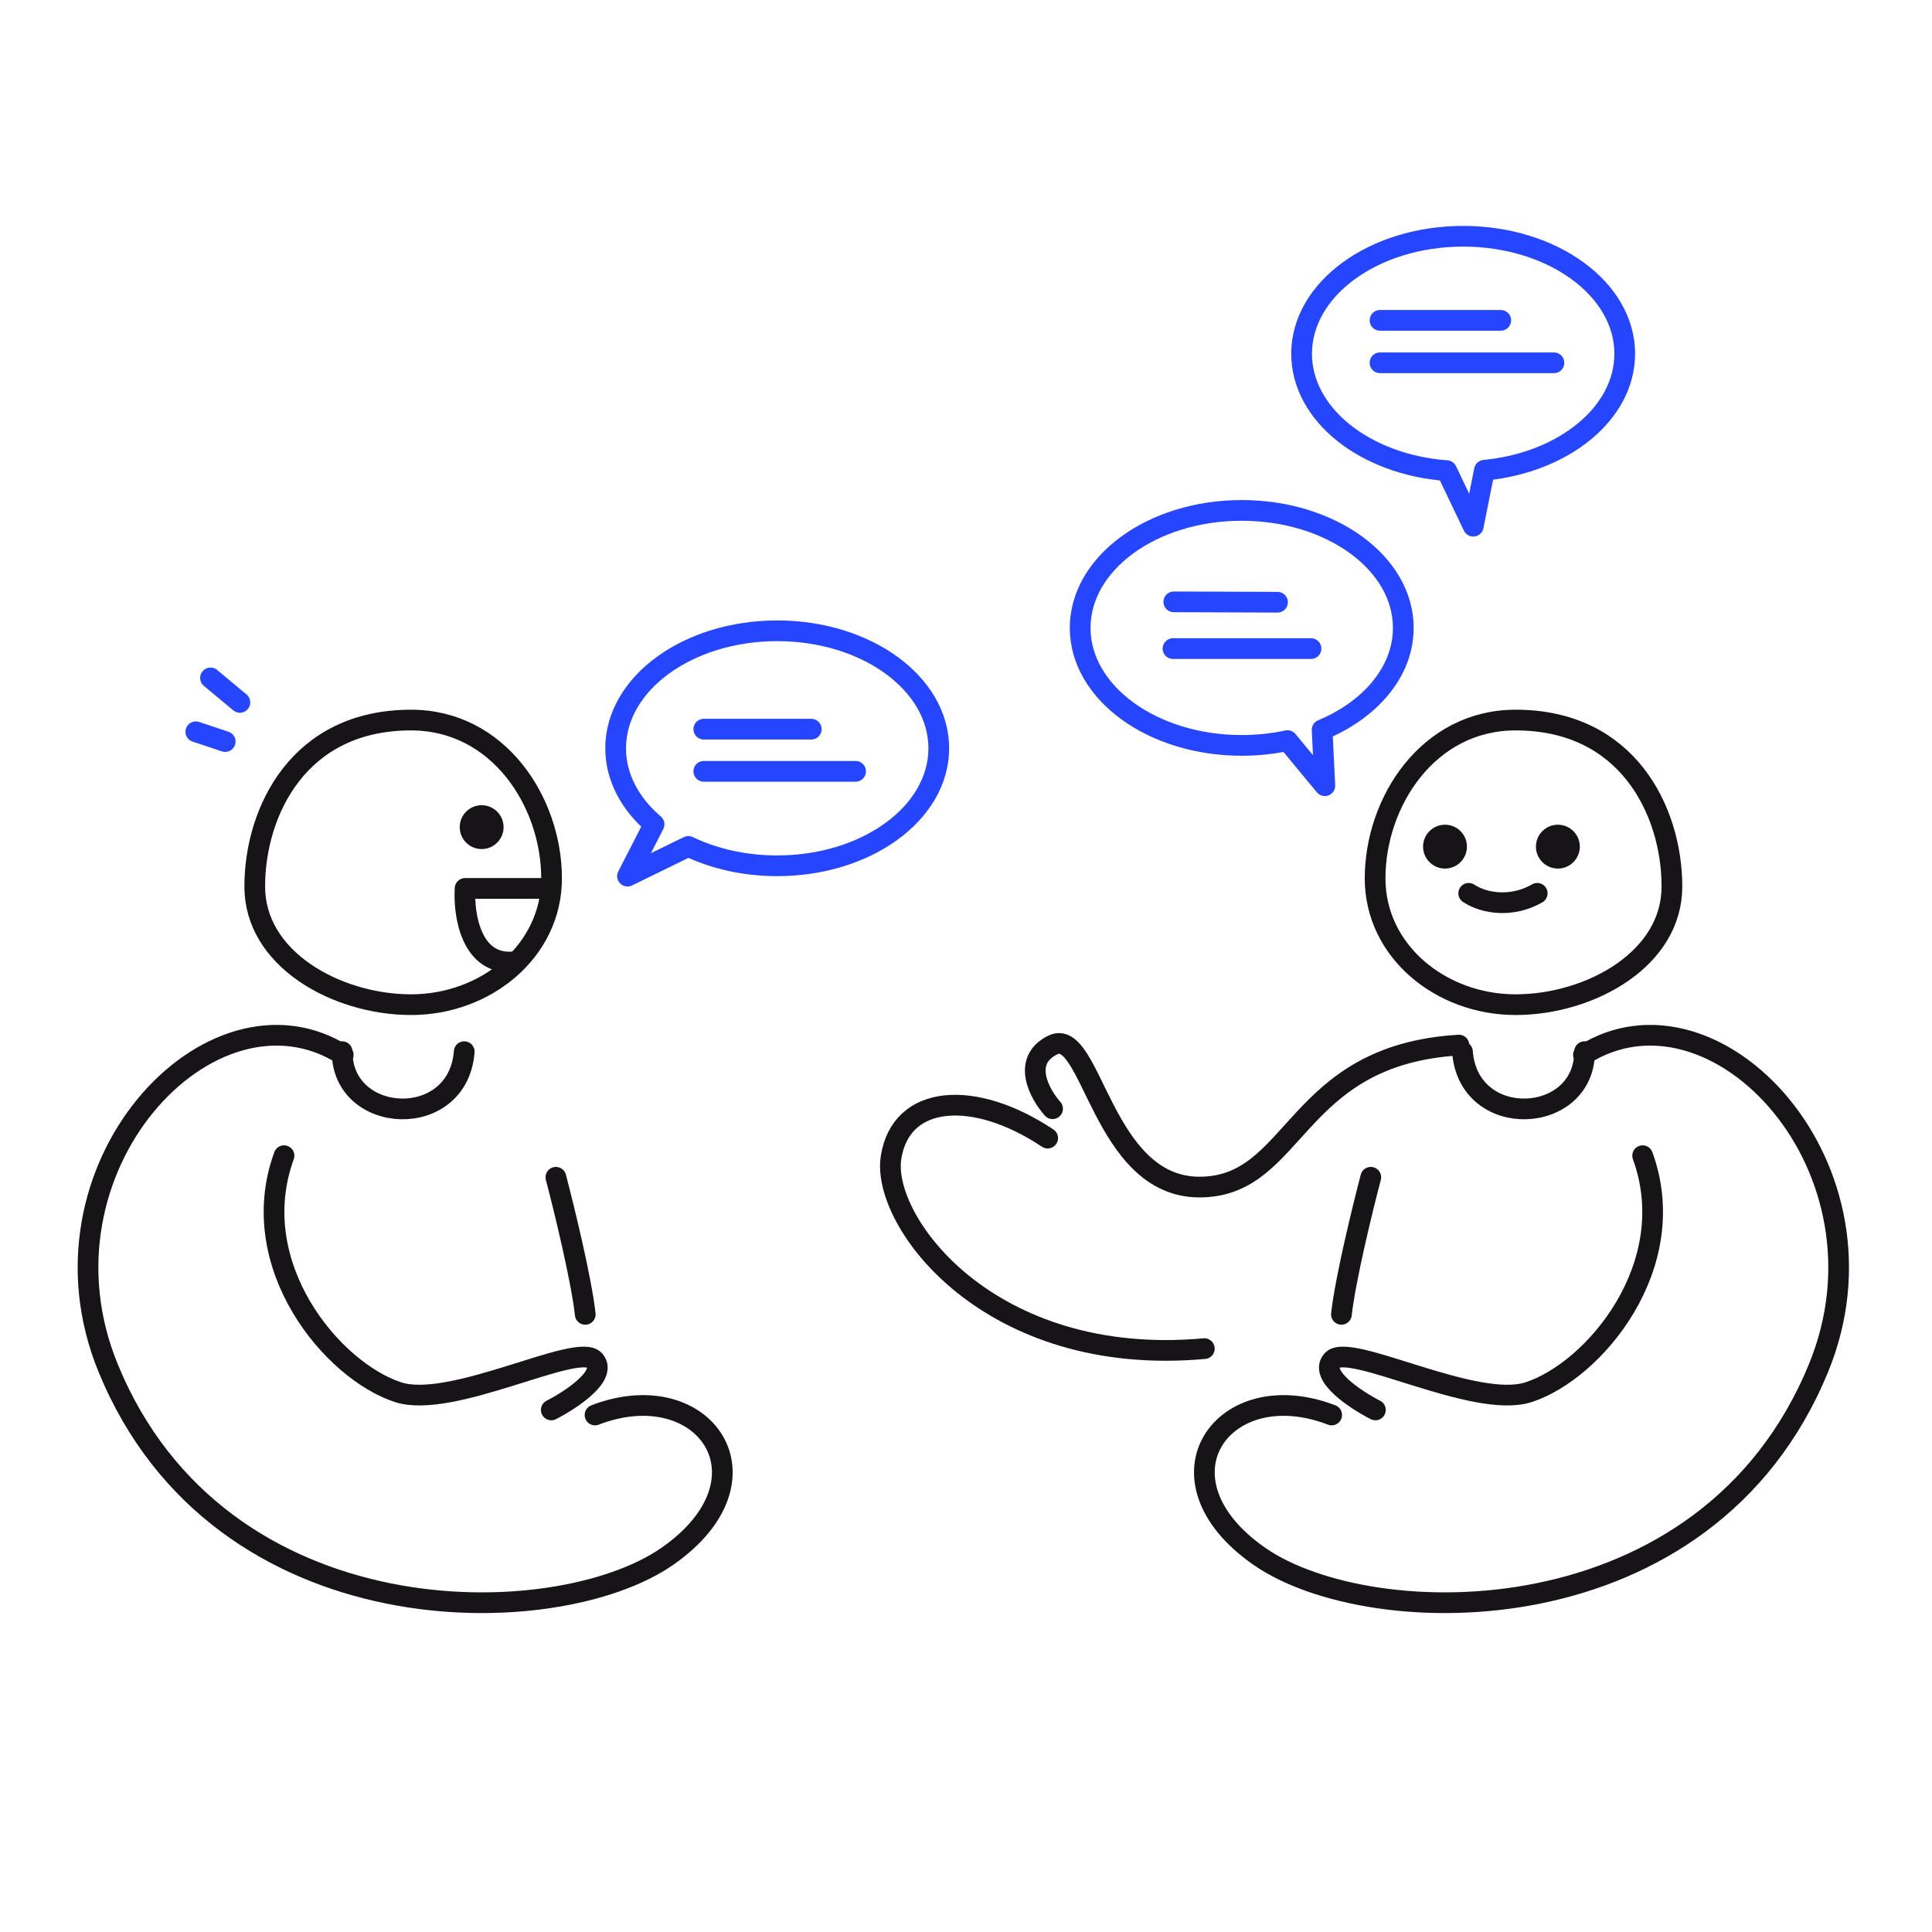
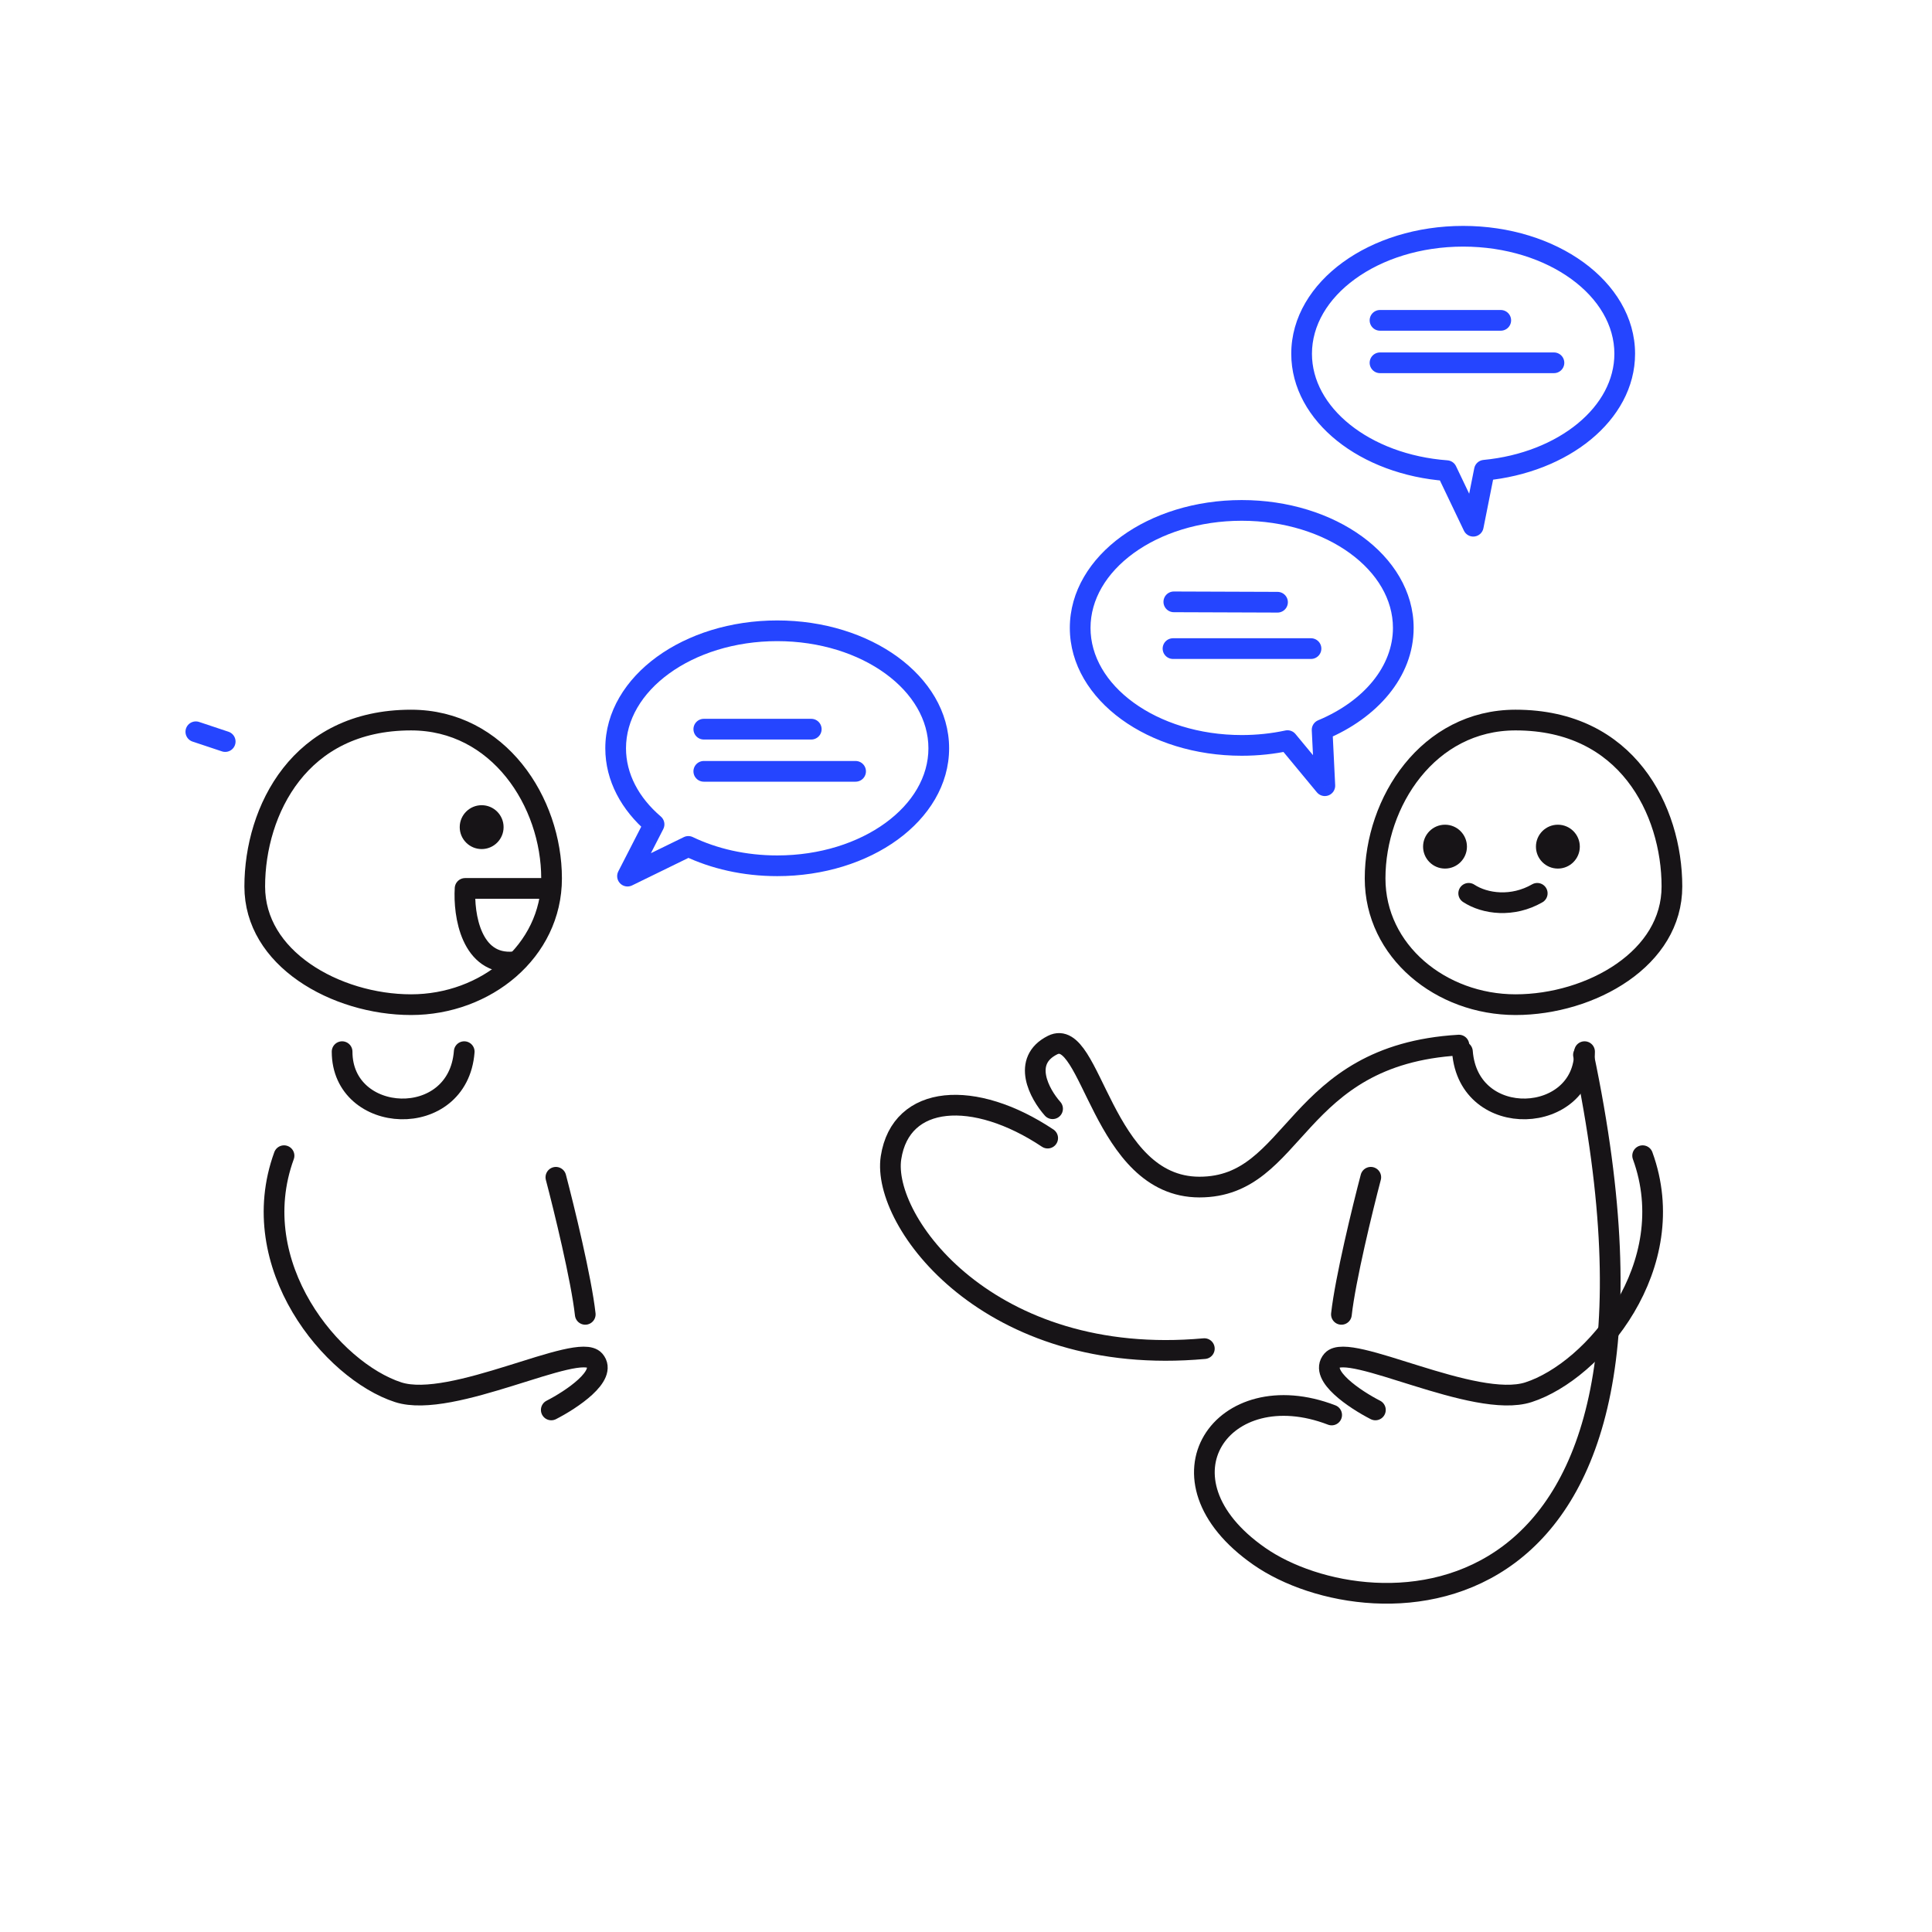
<svg xmlns="http://www.w3.org/2000/svg" width="280" height="280" viewBox="0 0 280 280" fill="none">
  <g clip-path="url(#clip0_804_6867)">
    <path d="M199.29 127.309C199.29 137.864 208.833 145.604 219.648 145.604C225.086 145.604 230.821 143.92 235.159 140.899C239.481 137.889 242.308 133.646 242.308 128.474C242.308 122.954 240.656 116.894 237.018 112.249C233.42 107.655 227.815 104.356 219.648 104.356C206.964 104.356 199.29 116.235 199.29 127.309Z" stroke="#171417" stroke-width="3" />
    <path d="M212.855 129.467C215.228 131.023 219.228 131.523 222.789 129.467" stroke="#171417" stroke-width="3" stroke-linecap="round" stroke-linejoin="round" />
    <path d="M225.779 125.88C224.024 125.88 222.601 124.457 222.601 122.701C222.601 120.946 224.024 119.523 225.779 119.523C227.535 119.523 228.958 120.946 228.958 122.701C228.958 124.457 227.535 125.88 225.779 125.88Z" fill="#171417" />
    <path d="M209.422 125.88C207.666 125.88 206.243 124.457 206.243 122.701C206.243 120.946 207.666 119.523 209.422 119.523C211.177 119.523 212.601 120.946 212.601 122.701C212.601 124.457 211.177 125.88 209.422 125.88Z" fill="#171417" />
    <path d="M229.647 152.414C229.647 163.034 212.833 163.919 211.948 152.414" stroke="#171417" stroke-width="3" stroke-linecap="round" stroke-linejoin="round" />
    <path d="M199.333 204.338C196.444 202.86 191.146 199.355 193.066 197.156C195.466 194.408 213.701 204.299 221.52 201.772C231.047 198.694 243.854 183.376 238.063 167.491" stroke="#171417" stroke-width="3" stroke-linecap="round" stroke-linejoin="round" />
-     <path d="M229.487 152.881C248.596 140.788 275.414 169.39 263.543 198.291C247.348 237.719 198.638 236.786 182.515 225.555C166.391 214.324 177.219 198.989 192.994 205.071" stroke="#171417" stroke-width="3" stroke-linecap="round" stroke-linejoin="round" />
+     <path d="M229.487 152.881C247.348 237.719 198.638 236.786 182.515 225.555C166.391 214.324 177.219 198.989 192.994 205.071" stroke="#171417" stroke-width="3" stroke-linecap="round" stroke-linejoin="round" />
    <path d="M211.437 151.463C187.314 152.882 188.023 172.039 173.833 172.039C159.643 172.039 158.223 148.624 152.547 151.462C148.006 153.733 150.655 158.558 152.547 160.686" stroke="#171417" stroke-width="3" stroke-linecap="round" stroke-linejoin="round" />
    <path d="M151.837 164.943C141.195 157.848 130.552 158.558 129.133 167.781C127.714 177.005 143.323 198.291 174.542 195.453" stroke="#171417" stroke-width="3" stroke-linecap="round" stroke-linejoin="round" />
    <path d="M198.665 170.619C197.483 175.113 194.976 185.377 194.408 190.486" stroke="#171417" stroke-width="3" stroke-linecap="round" stroke-linejoin="round" />
    <path d="M156.547 91L155.047 91L156.547 91ZM179.962 108.029L179.962 106.529L179.962 108.029ZM179.962 73.972L179.962 75.472L179.962 73.972ZM203.376 91L204.876 91L203.376 91ZM191.61 105.775L190.112 105.848C190.081 105.217 190.449 104.635 191.032 104.391L191.61 105.775ZM192.006 113.872L193.504 113.798C193.536 114.443 193.151 115.036 192.549 115.27C191.947 115.504 191.263 115.326 190.851 114.828L192.006 113.872ZM186.595 107.336L186.28 105.869C186.827 105.752 187.394 105.948 187.75 106.379L186.595 107.336ZM158.047 91C158.047 95.104 160.332 98.951 164.287 101.828C168.242 104.704 173.778 106.529 179.962 106.529L179.962 109.529C173.213 109.529 167.043 107.541 162.523 104.254C158.004 100.968 155.047 96.3 155.047 91L158.047 91ZM179.962 75.472C173.778 75.472 168.242 77.296 164.287 80.172C160.332 83.049 158.047 86.896 158.047 91L155.047 91C155.047 85.7 158.004 81.032 162.523 77.746C167.043 74.459 173.213 72.472 179.962 72.472L179.962 75.472ZM201.876 91C201.876 86.896 199.591 83.049 195.636 80.172C191.681 77.296 186.145 75.472 179.962 75.472L179.962 72.472C186.71 72.472 192.88 74.459 197.4 77.746C201.919 81.032 204.876 85.7 204.876 91L201.876 91ZM191.032 104.391C197.73 101.592 201.876 96.503 201.876 91L204.876 91C204.876 98.138 199.551 104.082 192.188 107.159L191.032 104.391ZM190.508 113.945L190.112 105.848L193.108 105.702L193.504 113.798L190.508 113.945ZM187.75 106.379L193.162 112.915L190.851 114.828L185.439 108.292L187.75 106.379ZM179.962 106.529C182.161 106.529 184.282 106.297 186.28 105.869L186.909 108.802C184.702 109.276 182.37 109.529 179.962 109.529L179.962 106.529Z" fill="#2545FF" />
    <path d="M170.119 87.225L185.148 87.278" stroke="#2545FF" stroke-width="3" stroke-linecap="round" stroke-linejoin="round" />
    <path d="M170 94H190" stroke="#2545FF" stroke-width="3" stroke-linecap="round" stroke-linejoin="round" />
    <path d="M188.639 51.269L187.139 51.269L188.639 51.269ZM209.664 68.21L209.775 66.714C210.311 66.754 210.786 67.077 211.018 67.563L209.664 68.21ZM212.053 34.24L212.053 32.74L212.053 34.24ZM235.467 51.269L236.967 51.269L235.467 51.269ZM215.132 68.151L213.661 67.858C213.79 67.209 214.33 66.721 214.989 66.658L215.132 68.151ZM213.515 76.264L214.986 76.558C214.86 77.191 214.343 77.672 213.702 77.753C213.061 77.833 212.44 77.494 212.162 76.911L213.515 76.264ZM190.139 51.269C190.139 55.119 192.147 58.738 195.66 61.548C199.176 64.361 204.134 66.298 209.775 66.714L209.554 69.706C203.385 69.251 197.831 67.127 193.786 63.891C189.739 60.653 187.139 56.236 187.139 51.269L190.139 51.269ZM212.053 35.74C205.87 35.74 200.333 37.565 196.379 40.441C192.423 43.318 190.139 47.165 190.139 51.269L187.139 51.269C187.139 45.968 190.096 41.301 194.615 38.015C199.135 34.728 205.305 32.74 212.053 32.74L212.053 35.74ZM233.967 51.269C233.967 47.165 231.683 43.318 227.727 40.441C223.773 37.565 218.236 35.74 212.053 35.74L212.053 32.74C218.801 32.74 224.972 34.728 229.492 38.015C234.01 41.301 236.967 45.968 236.967 51.269L233.967 51.269ZM214.989 66.658C220.469 66.135 225.26 64.173 228.65 61.383C232.037 58.596 233.967 55.045 233.967 51.269L236.967 51.269C236.967 56.139 234.468 60.481 230.556 63.7C226.648 66.916 221.271 69.072 215.274 69.645L214.989 66.658ZM212.044 75.971L213.661 67.858L216.603 68.445L214.986 76.558L212.044 75.971ZM211.018 67.563L214.868 75.617L212.162 76.911L208.311 68.857L211.018 67.563Z" fill="#2545FF" />
    <path d="M200.001 46.427L217.501 46.427" stroke="#2545FF" stroke-width="3" stroke-linecap="round" stroke-linejoin="round" />
    <path d="M200.001 52.579L225.21 52.579" stroke="#2545FF" stroke-width="3" stroke-linecap="round" stroke-linejoin="round" />
    <path d="M79.938 127.309C79.938 137.864 70.394 145.604 59.579 145.604C54.142 145.604 48.406 143.92 44.068 140.899C39.746 137.889 36.92 133.646 36.92 128.474C36.92 122.954 38.571 116.894 42.209 112.249C45.808 107.655 51.412 104.357 59.579 104.357C72.263 104.357 79.938 116.235 79.938 127.309Z" stroke="#171417" stroke-width="3" />
-     <path d="M34.766 101.796L30.509 98.249" stroke="#2545FF" stroke-width="3" stroke-linecap="round" stroke-linejoin="round" />
    <path d="M32.638 107.472L28.381 106.053" stroke="#2545FF" stroke-width="3" stroke-linecap="round" stroke-linejoin="round" />
    <path d="M69.806 123.053C71.561 123.053 72.984 121.63 72.984 119.875C72.984 118.119 71.561 116.696 69.806 116.696C68.05 116.696 66.627 118.119 66.627 119.875C66.627 121.63 68.05 123.053 69.806 123.053Z" fill="#171417" />
    <path d="M49.58 152.414C49.58 163.034 66.394 163.919 67.279 152.414" stroke="#171417" stroke-width="3" stroke-linecap="round" stroke-linejoin="round" />
    <path d="M79.895 204.338C82.784 202.86 88.081 199.355 86.161 197.156C83.761 194.408 65.526 204.299 57.707 201.772C48.18 198.694 35.374 183.376 41.164 167.491" stroke="#171417" stroke-width="3" stroke-linecap="round" stroke-linejoin="round" />
-     <path d="M49.741 152.881C30.632 140.788 3.813 169.39 15.684 198.291C31.88 237.719 80.589 236.786 96.713 225.555C112.836 214.324 102.009 198.989 86.234 205.071" stroke="#171417" stroke-width="3" stroke-linecap="round" stroke-linejoin="round" />
    <path d="M80.562 170.62C81.745 175.113 84.252 185.378 84.819 190.486" stroke="#171417" stroke-width="3" stroke-linecap="round" stroke-linejoin="round" />
    <path d="M79.466 128.758H67.404C67.168 132.542 68.256 139.968 74.5 139.401" stroke="#171417" stroke-width="3" stroke-linecap="round" stroke-linejoin="round" />
    <path d="M136.053 108.447L137.553 108.447L137.553 108.447L136.053 108.447ZM112.639 125.476L112.639 123.976L112.639 125.476ZM112.639 91.419L112.639 89.919L112.639 91.419ZM89.225 108.447L90.725 108.447L89.225 108.447ZM94.792 119.47L96.127 120.155C96.444 119.537 96.295 118.782 95.767 118.331L94.792 119.47ZM90.943 126.977L89.608 126.292C89.314 126.867 89.42 127.566 89.872 128.027C90.325 128.488 91.021 128.608 91.602 128.325L90.943 126.977ZM99.759 122.67L100.408 121.318C99.995 121.12 99.513 121.121 99.101 121.323L99.759 122.67ZM134.553 108.447C134.553 112.552 132.269 116.398 128.313 119.275C124.359 122.151 118.822 123.976 112.639 123.976L112.639 126.976C119.387 126.976 125.558 124.989 130.078 121.701C134.596 118.415 137.553 113.748 137.553 108.447L134.553 108.447ZM112.639 92.919C118.822 92.919 124.359 94.744 128.313 97.62C132.269 100.496 134.553 104.343 134.553 108.447L137.553 108.447C137.553 103.147 134.596 98.48 130.078 95.193C125.558 91.906 119.387 89.919 112.639 89.919L112.639 92.919ZM90.725 108.447C90.725 104.343 93.009 100.496 96.965 97.62C100.919 94.744 106.456 92.919 112.639 92.919L112.639 89.919C105.891 89.919 99.721 91.906 95.201 95.193C90.682 98.48 87.725 103.147 87.725 108.447L90.725 108.447ZM95.767 118.331C92.551 115.579 90.725 112.121 90.725 108.447L87.725 108.447C87.725 113.183 90.089 117.421 93.817 120.61L95.767 118.331ZM92.278 127.661L96.127 120.155L93.457 118.786L89.608 126.292L92.278 127.661ZM99.101 121.323L90.285 125.629L91.602 128.325L100.418 124.018L99.101 121.323ZM112.639 123.976C108.094 123.976 103.891 122.989 100.408 121.318L99.11 124.023C103.018 125.898 107.668 126.976 112.639 126.976L112.639 123.976Z" fill="#2545FF" />
    <path d="M117.574 105.677L102 105.677" stroke="#2545FF" stroke-width="3" stroke-linecap="round" stroke-linejoin="round" />
    <path d="M123.999 111.788H101.999" stroke="#2545FF" stroke-width="3" stroke-linecap="round" stroke-linejoin="round" />
  </g>
  <defs>
    <clipPath id="clip0_804_6867">
      <rect width="280" height="280" fill="white" />
    </clipPath>
  </defs>
</svg>